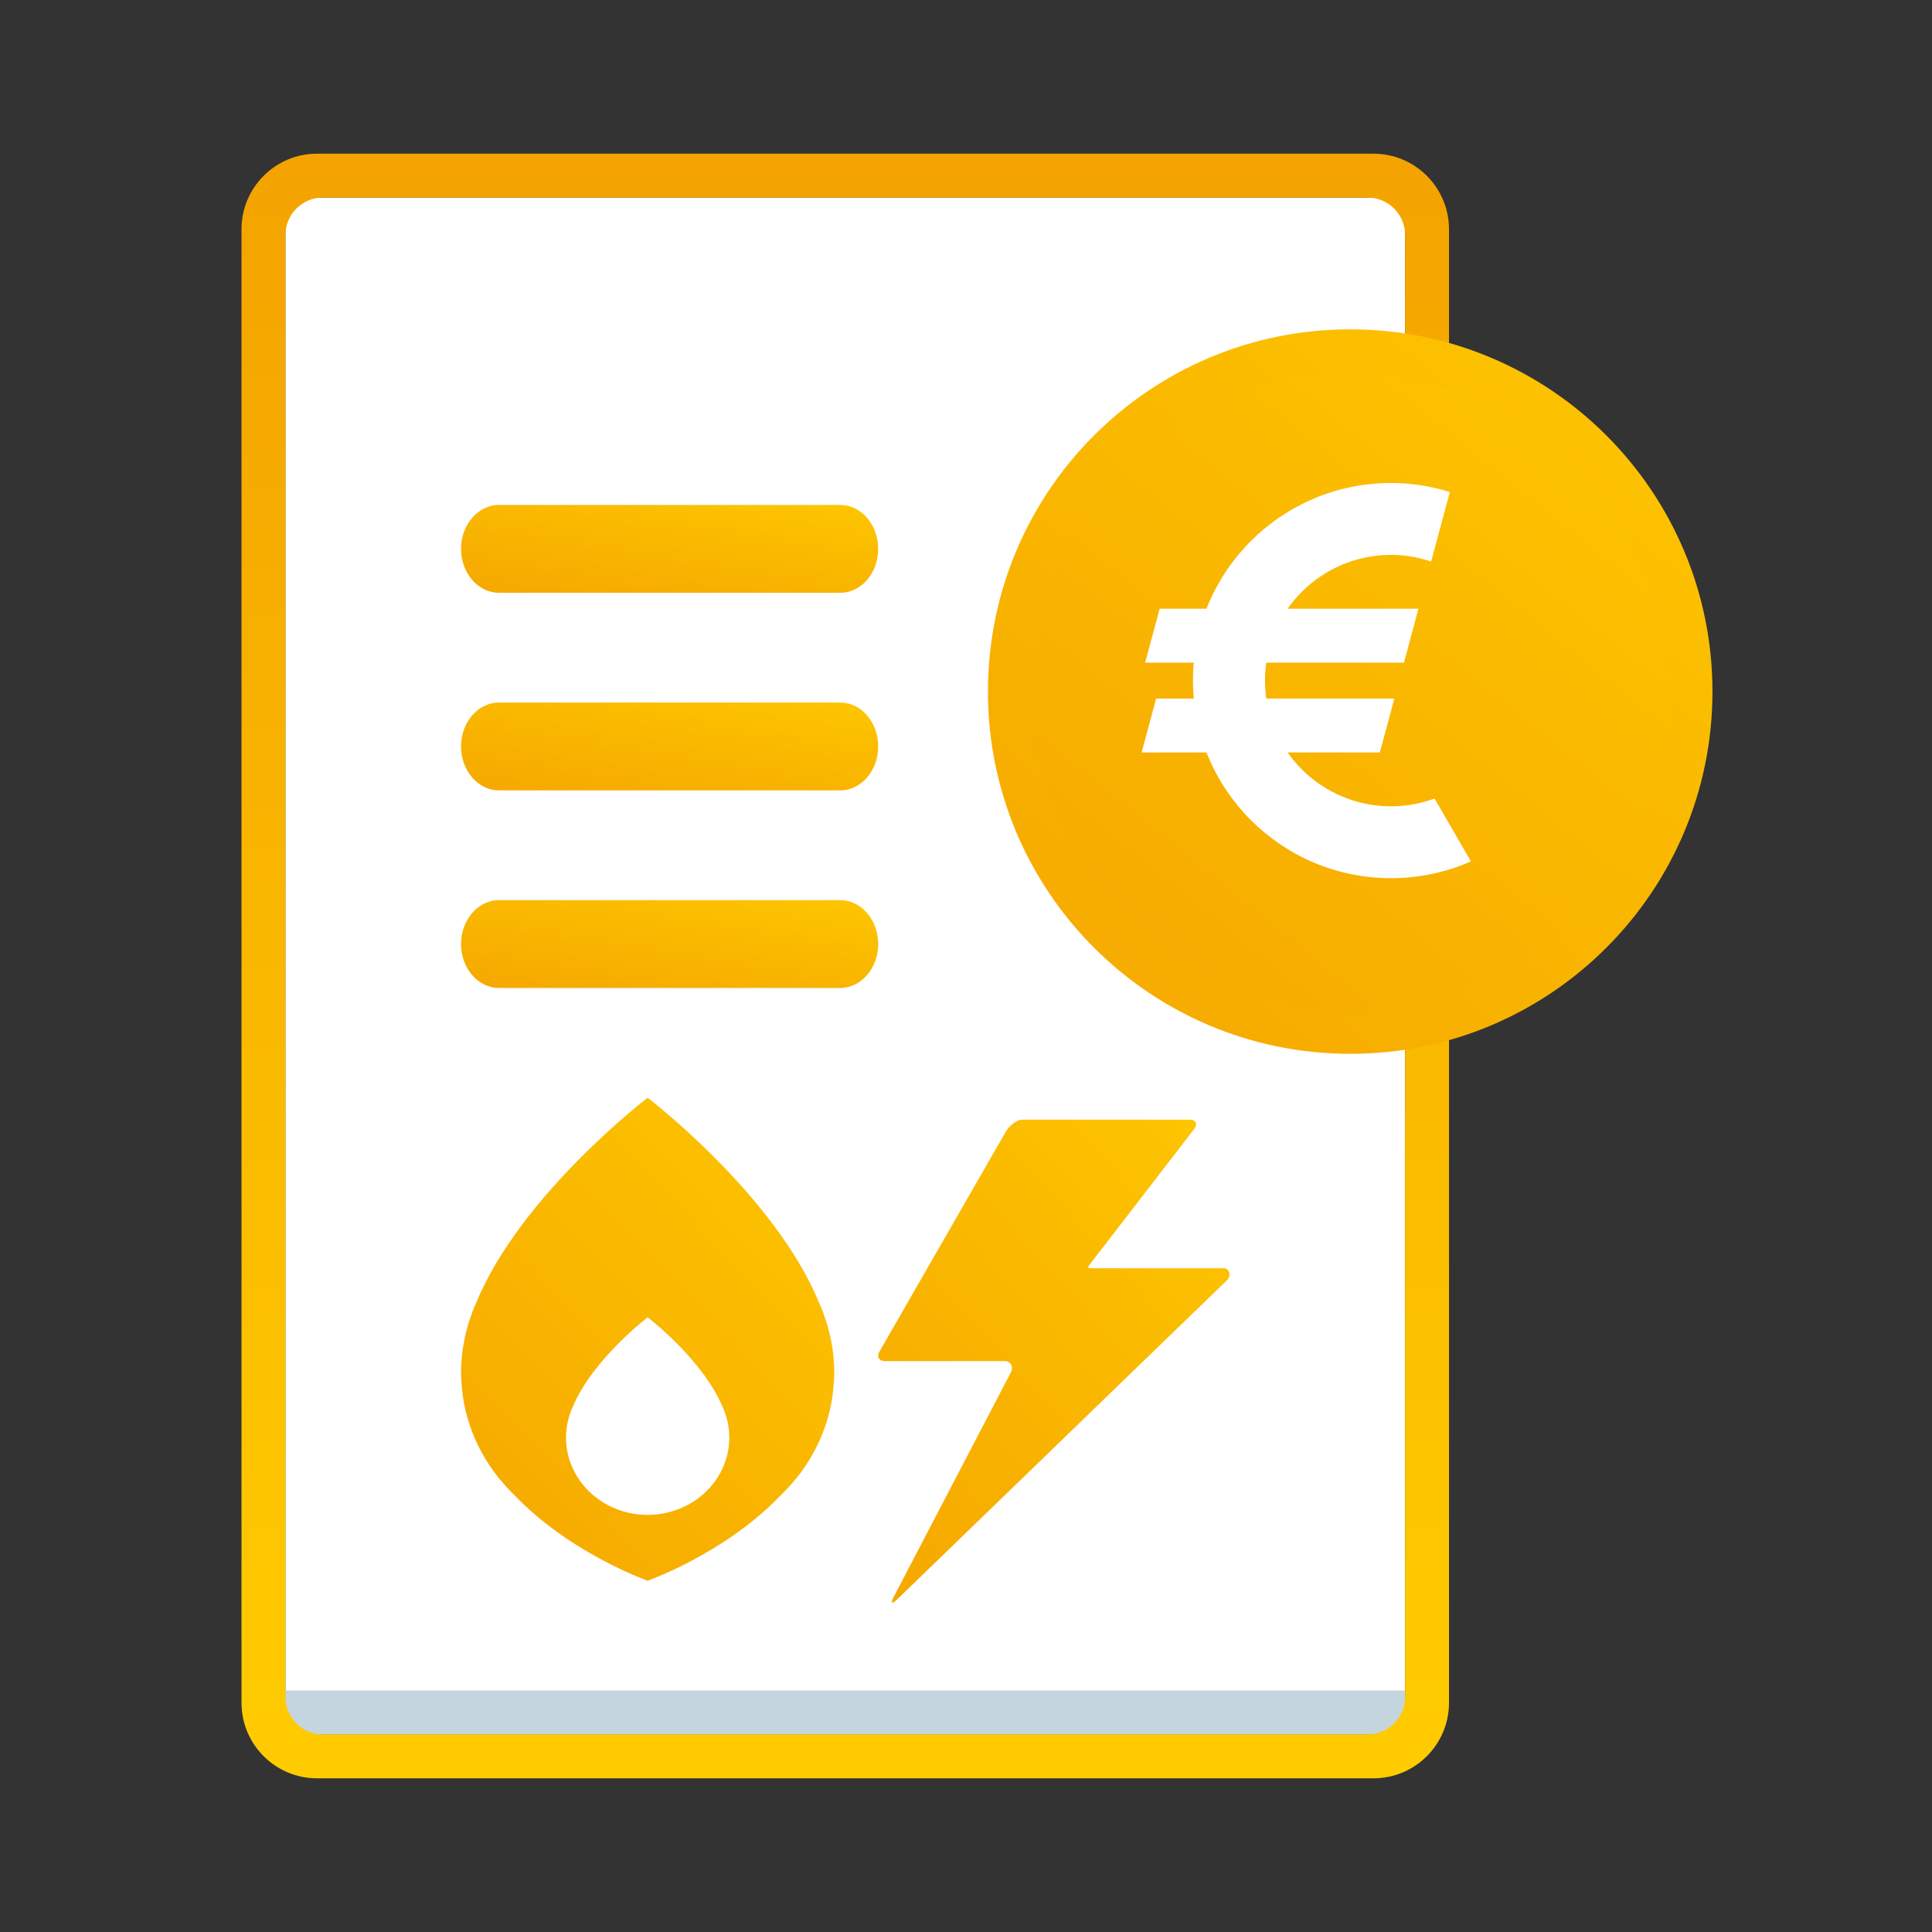
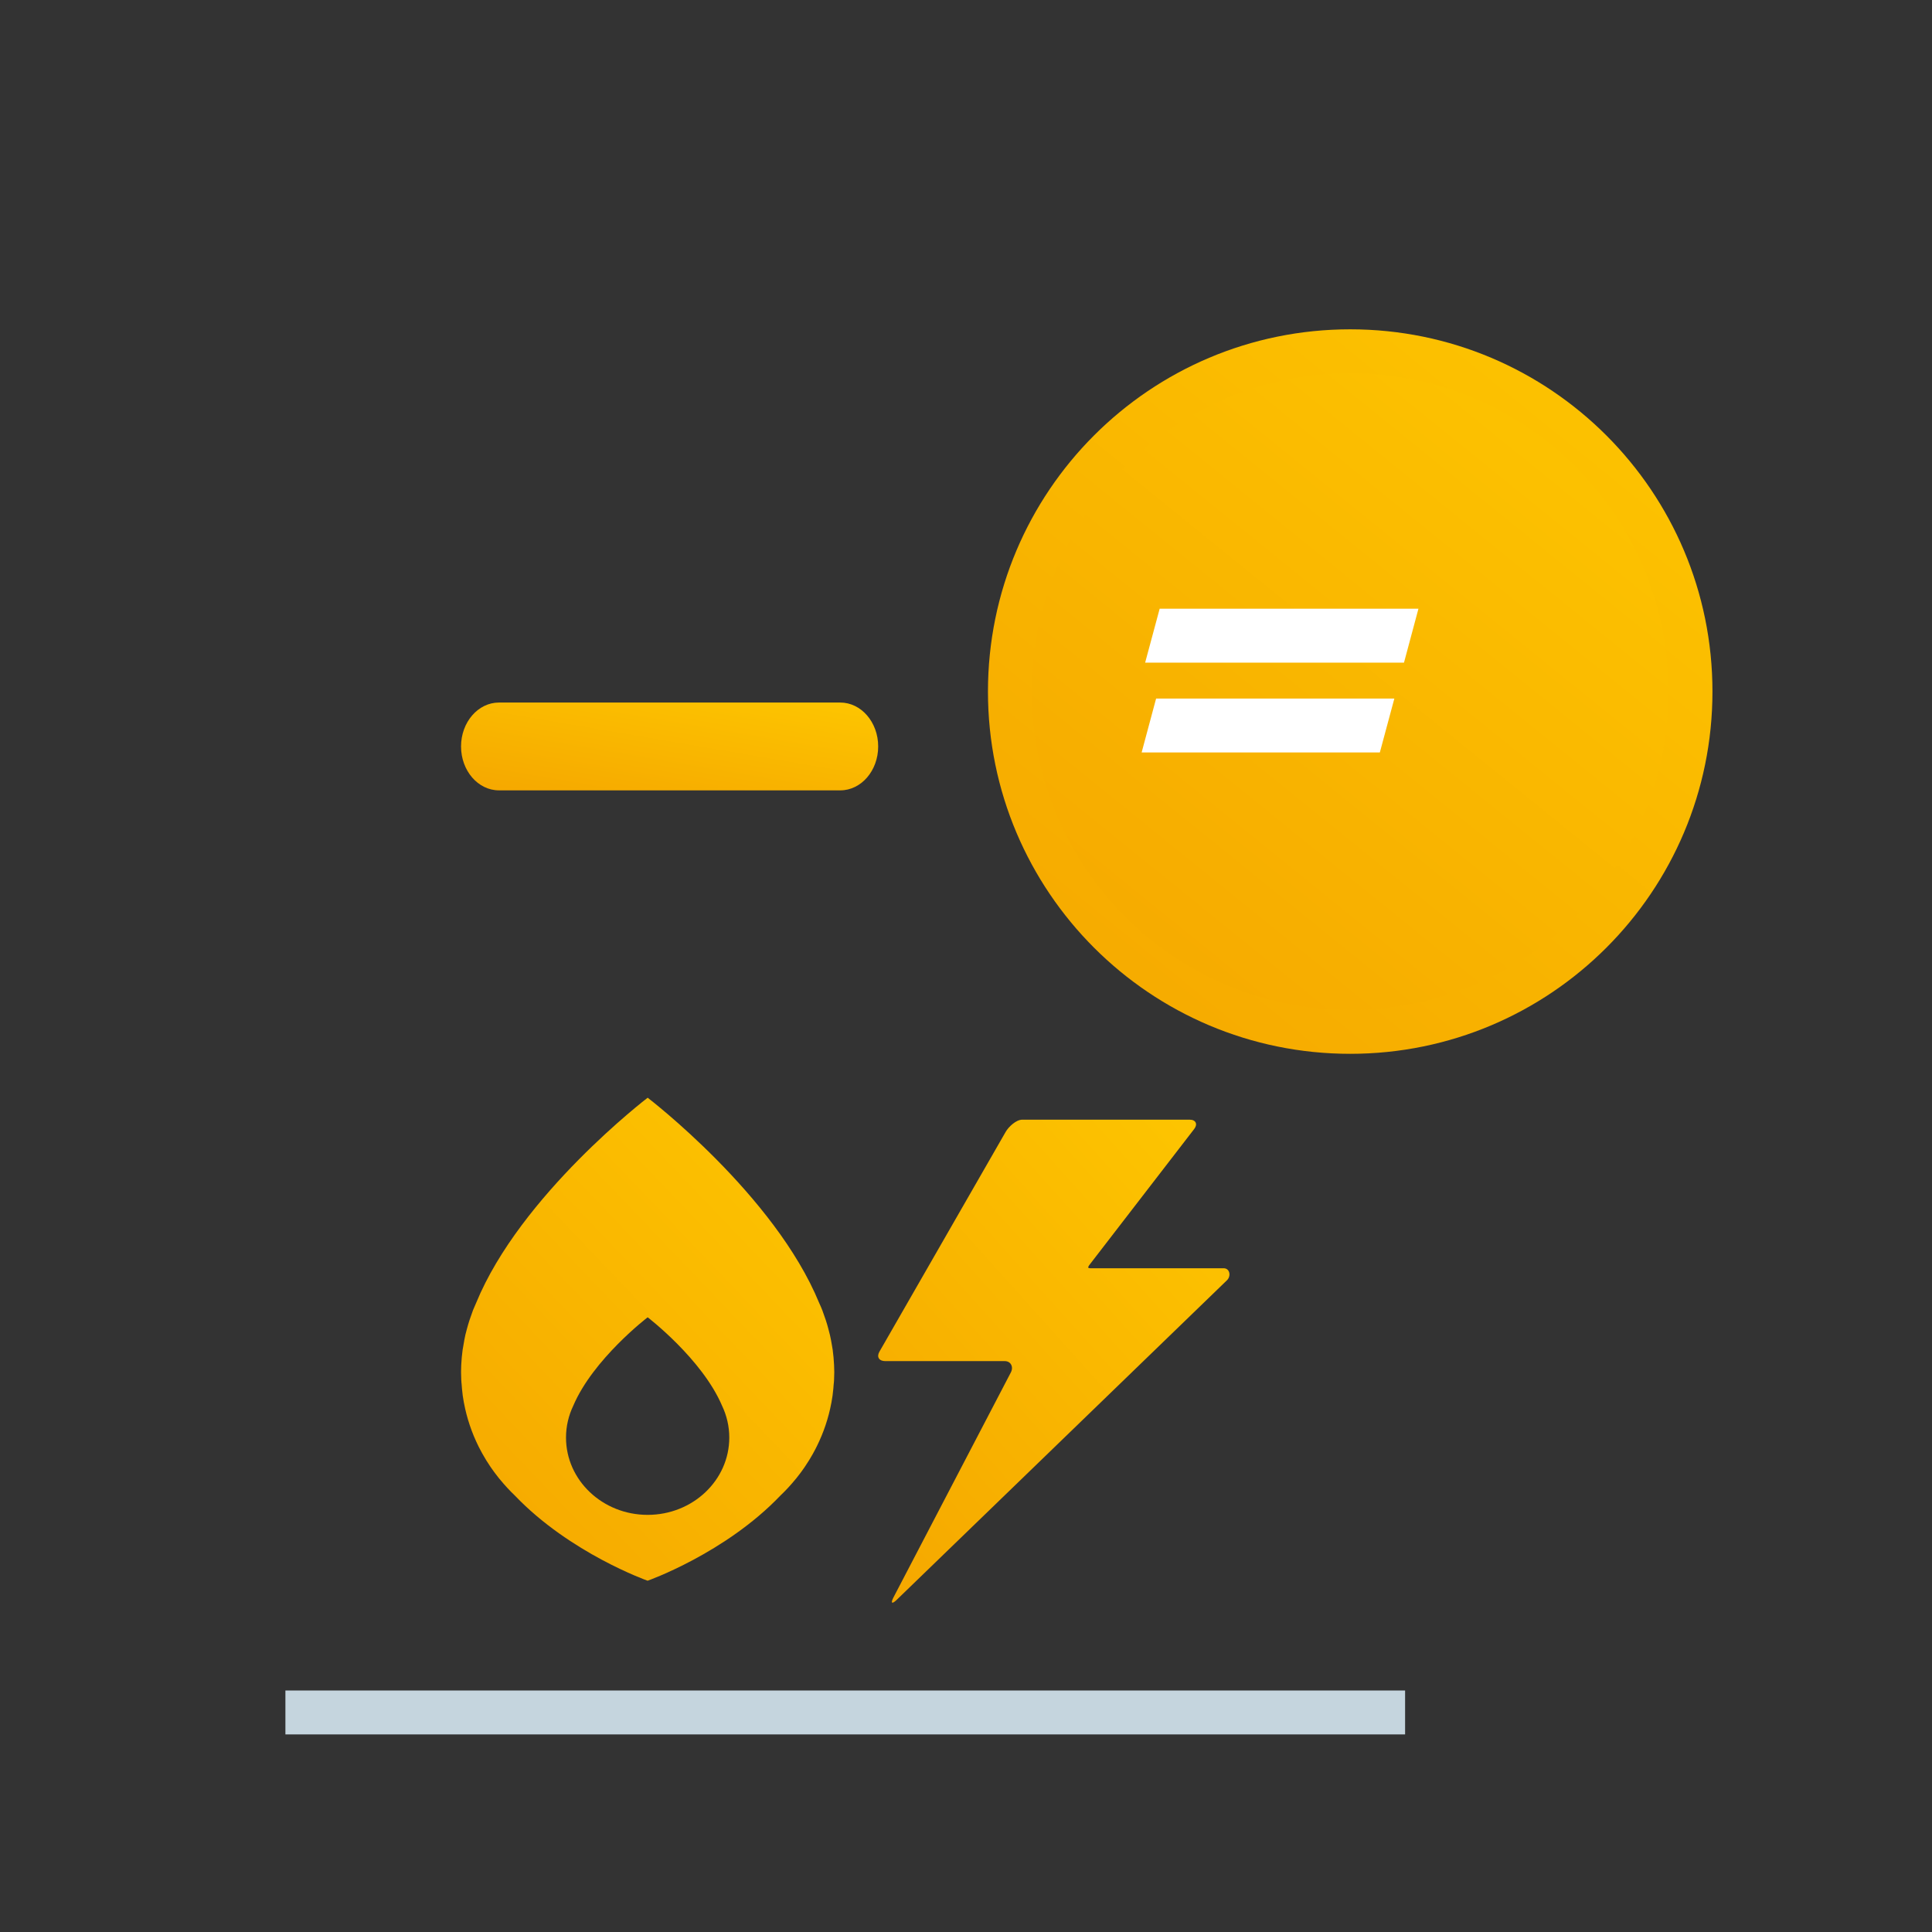
<svg xmlns="http://www.w3.org/2000/svg" width="88" height="88" viewBox="0 0 88 88" fill="none">
  <rect x="0" y="0" width="88" height="88" fill="#333333" stroke="none" />
-   <path fill-rule="evenodd" clip-rule="evenodd" d="M13 10C13 9.448 13.448 9 14 9H63C63.552 9 64 9.448 64 10V78C64 78.552 63.552 79 63 79H14C13.448 79 13 78.552 13 78V10Z" fill="white" />
  <path fill-rule="evenodd" clip-rule="evenodd" d="M13 79H64V77H13V79Z" fill="#C5D5DE" />
-   <path fill-rule="evenodd" clip-rule="evenodd" d="M14.7 9C13.762 9 13 9.766 13 10.707V77.293C13 78.234 13.762 79 14.7 79H62.3C63.238 79 64 78.234 64 77.293V10.707C64 9.766 63.238 9 62.3 9H14.7ZM62.562 81H14.438C12.542 81 11 79.456 11 77.558V10.442C11 8.544 12.542 7 14.438 7H62.562C64.458 7 66 8.544 66 10.442V77.558C66 79.456 64.458 81 62.562 81V81Z" fill="url(#paint0_linear)" />
  <path fill-rule="evenodd" clip-rule="evenodd" d="M29.5 69C27.446 69 25.781 67.424 25.781 65.479C25.781 64.964 25.899 64.475 26.109 64.035C27.015 61.901 29.5 60.001 29.5 60.001C29.5 60.001 31.985 61.901 32.891 64.035C33.1 64.475 33.218 64.964 33.218 65.479C33.218 67.424 31.554 69 29.5 69M37.991 62.181C37.981 61.945 37.958 61.712 37.928 61.482C37.917 61.403 37.9 61.325 37.888 61.246C37.863 61.097 37.836 60.947 37.801 60.801C37.781 60.71 37.756 60.623 37.732 60.534C37.697 60.399 37.659 60.267 37.616 60.137C37.587 60.047 37.554 59.958 37.522 59.869C37.498 59.806 37.48 59.741 37.455 59.679C37.411 59.568 37.363 59.456 37.312 59.347C35.291 54.423 29.5 50 29.5 50C29.5 50 23.708 54.423 21.687 59.347C21.637 59.456 21.589 59.568 21.544 59.679C21.519 59.743 21.5 59.81 21.475 59.875C21.444 59.96 21.414 60.045 21.385 60.132C21.34 60.267 21.302 60.404 21.264 60.543C21.243 60.628 21.218 60.711 21.198 60.796C21.164 60.947 21.137 61.1 21.112 61.253C21.098 61.33 21.082 61.405 21.072 61.481C21.041 61.711 21.019 61.945 21.008 62.181C21.003 62.287 21 62.394 21 62.5C21 62.622 21.004 62.74 21.01 62.859V62.86C21.012 62.883 21.015 62.905 21.016 62.928C21.019 62.957 21.018 62.987 21.02 63.017C21.02 63.008 21.022 63 21.022 62.992C21.034 63.173 21.049 63.354 21.073 63.532C21.073 63.538 21.074 63.543 21.074 63.549C21.091 63.661 21.109 63.774 21.129 63.886C21.131 63.892 21.133 63.898 21.133 63.904C21.264 64.599 21.489 65.263 21.798 65.885C21.799 65.886 21.799 65.888 21.799 65.888C21.845 65.98 21.893 66.07 21.942 66.159C21.952 66.178 21.961 66.196 21.972 66.214C22.018 66.296 22.064 66.376 22.114 66.457C22.129 66.481 22.143 66.505 22.158 66.53C22.206 66.606 22.254 66.681 22.304 66.756C22.322 66.783 22.34 66.809 22.357 66.835C22.408 66.908 22.459 66.981 22.512 67.053L22.567 67.125C22.622 67.199 22.677 67.271 22.735 67.343C22.748 67.358 22.762 67.375 22.776 67.39C22.987 67.647 23.212 67.893 23.455 68.124C25.965 70.752 29.498 72 29.498 72C29.498 72 33.034 70.752 35.544 68.123C35.787 67.893 36.013 67.647 36.223 67.391L36.265 67.342C36.322 67.271 36.378 67.199 36.433 67.126C36.451 67.102 36.47 67.077 36.488 67.053C36.541 66.981 36.591 66.908 36.643 66.835C36.659 66.809 36.678 66.783 36.695 66.756C36.746 66.681 36.794 66.606 36.841 66.53C36.857 66.505 36.871 66.481 36.886 66.457C36.935 66.376 36.982 66.296 37.028 66.214C37.038 66.196 37.047 66.178 37.057 66.159C37.107 66.07 37.155 65.98 37.199 65.888C37.199 65.888 37.201 65.886 37.201 65.885C37.51 65.263 37.736 64.599 37.866 63.904C37.867 63.898 37.868 63.892 37.87 63.886C37.891 63.774 37.909 63.661 37.925 63.549C37.926 63.543 37.926 63.538 37.926 63.532C37.95 63.355 37.965 63.175 37.978 62.994C37.978 63.001 37.979 63.009 37.98 63.016C37.98 63.012 37.98 63.009 37.98 63.005C37.984 62.957 37.988 62.909 37.99 62.861V62.86V62.859C37.996 62.74 38 62.622 38 62.5C38 62.394 37.996 62.287 37.991 62.181" fill="url(#paint1_linear)" />
  <path fill-rule="evenodd" clip-rule="evenodd" d="M55.736 57.767H51.026H49.857C49.575 57.767 49.482 57.795 49.651 57.577L54.395 51.423C54.563 51.205 54.469 51 54.188 51H46.562C46.281 51 45.938 51.325 45.803 51.562L40.056 61.568C39.92 61.805 40.039 61.997 40.321 61.997H45.764C46.047 61.997 46.172 62.264 46.045 62.508L40.691 72.77C40.618 72.909 40.606 73 40.649 73C40.68 73 40.739 72.97 40.824 72.889L55.885 58.316C56.084 58.125 56.018 57.767 55.736 57.767" fill="url(#paint2_linear)" />
-   <path fill-rule="evenodd" clip-rule="evenodd" d="M38.273 27H22.727C21.774 27 21 26.104 21 25C21 23.896 21.774 23 22.727 23H38.273C39.226 23 40 23.896 40 25C40 26.104 39.226 27 38.273 27" fill="url(#paint3_linear)" />
  <path fill-rule="evenodd" clip-rule="evenodd" d="M38.273 36H22.727C21.774 36 21 35.104 21 34C21 32.896 21.774 32 22.727 32H38.273C39.226 32 40 32.896 40 34C40 35.104 39.226 36 38.273 36" fill="url(#paint4_linear)" />
-   <path fill-rule="evenodd" clip-rule="evenodd" d="M38.273 45H22.727C21.774 45 21 44.104 21 43C21 41.896 21.774 41 22.727 41H38.273C39.226 41 40 41.896 40 43C40 44.104 39.226 45 38.273 45" fill="url(#paint5_linear)" />
  <path d="M78 31.5C78 40.613 70.613 48 61.5 48C52.387 48 45 40.613 45 31.5C45 22.387 52.387 15 61.5 15C70.613 15 78 22.387 78 31.5Z" fill="url(#paint6_linear)" />
  <path d="M76 31.5C76 39.508 69.508 46 61.5 46C53.492 46 47 39.508 47 31.5C47 23.492 53.492 17 61.5 17C69.508 17 76 23.492 76 31.5Z" fill="url(#paint7_linear)" />
-   <path fill-rule="evenodd" clip-rule="evenodd" d="M63.366 36.727C60.192 36.727 57.619 34.164 57.619 31C57.619 27.836 60.192 25.273 63.366 25.273C64.004 25.273 64.614 25.387 65.187 25.578L66.038 22.411C65.195 22.147 64.298 22 63.366 22C58.378 22 54.339 26.032 54.339 31C54.339 35.968 58.378 40 63.366 40C64.66 40 65.887 39.724 67 39.235L65.342 36.372C64.725 36.598 64.062 36.727 63.366 36.727" fill="white" />
  <path fill-rule="evenodd" clip-rule="evenodd" d="M52.821 27.727L52.16 30.182H63.95L64.608 27.727H52.821Z" fill="white" />
  <path fill-rule="evenodd" clip-rule="evenodd" d="M52.659 31.818L52 34.273H62.85L63.511 31.818H52.659Z" fill="white" />
  <defs>
    <linearGradient id="paint0_linear" x1="38.5" y1="7" x2="38.5" y2="81" gradientUnits="userSpaceOnUse">
      <stop stop-color="#F4A300" />
      <stop offset="1" stop-color="#FFCC00" />
    </linearGradient>
    <linearGradient id="paint1_linear" x1="43.244" y1="47.643" x2="16.82" y2="72.866" gradientUnits="userSpaceOnUse">
      <stop stop-color="#FFCC00" />
      <stop offset="1" stop-color="#F4A300" />
    </linearGradient>
    <linearGradient id="paint2_linear" x1="60.935" y1="48.643" x2="34.634" y2="72.272" gradientUnits="userSpaceOnUse">
      <stop stop-color="#FFCC00" />
      <stop offset="1" stop-color="#F4A300" />
    </linearGradient>
    <linearGradient id="paint3_linear" x1="45.861" y1="22.571" x2="44.268" y2="31.919" gradientUnits="userSpaceOnUse">
      <stop stop-color="#FFCC00" />
      <stop offset="1" stop-color="#F4A300" />
    </linearGradient>
    <linearGradient id="paint4_linear" x1="45.861" y1="31.571" x2="44.268" y2="40.919" gradientUnits="userSpaceOnUse">
      <stop stop-color="#FFCC00" />
      <stop offset="1" stop-color="#F4A300" />
    </linearGradient>
    <linearGradient id="paint5_linear" x1="45.861" y1="40.571" x2="44.268" y2="49.919" gradientUnits="userSpaceOnUse">
      <stop stop-color="#FFCC00" />
      <stop offset="1" stop-color="#F4A300" />
    </linearGradient>
    <linearGradient id="paint6_linear" x1="88.179" y1="11.464" x2="49.37" y2="59.405" gradientUnits="userSpaceOnUse">
      <stop stop-color="#FFCC00" />
      <stop offset="1" stop-color="#F4A300" />
    </linearGradient>
    <linearGradient id="paint7_linear" x1="84.945" y1="13.893" x2="50.84" y2="56.022" gradientUnits="userSpaceOnUse">
      <stop stop-color="#FFCC00" />
      <stop offset="1" stop-color="#F4A300" />
    </linearGradient>
  </defs>
</svg>